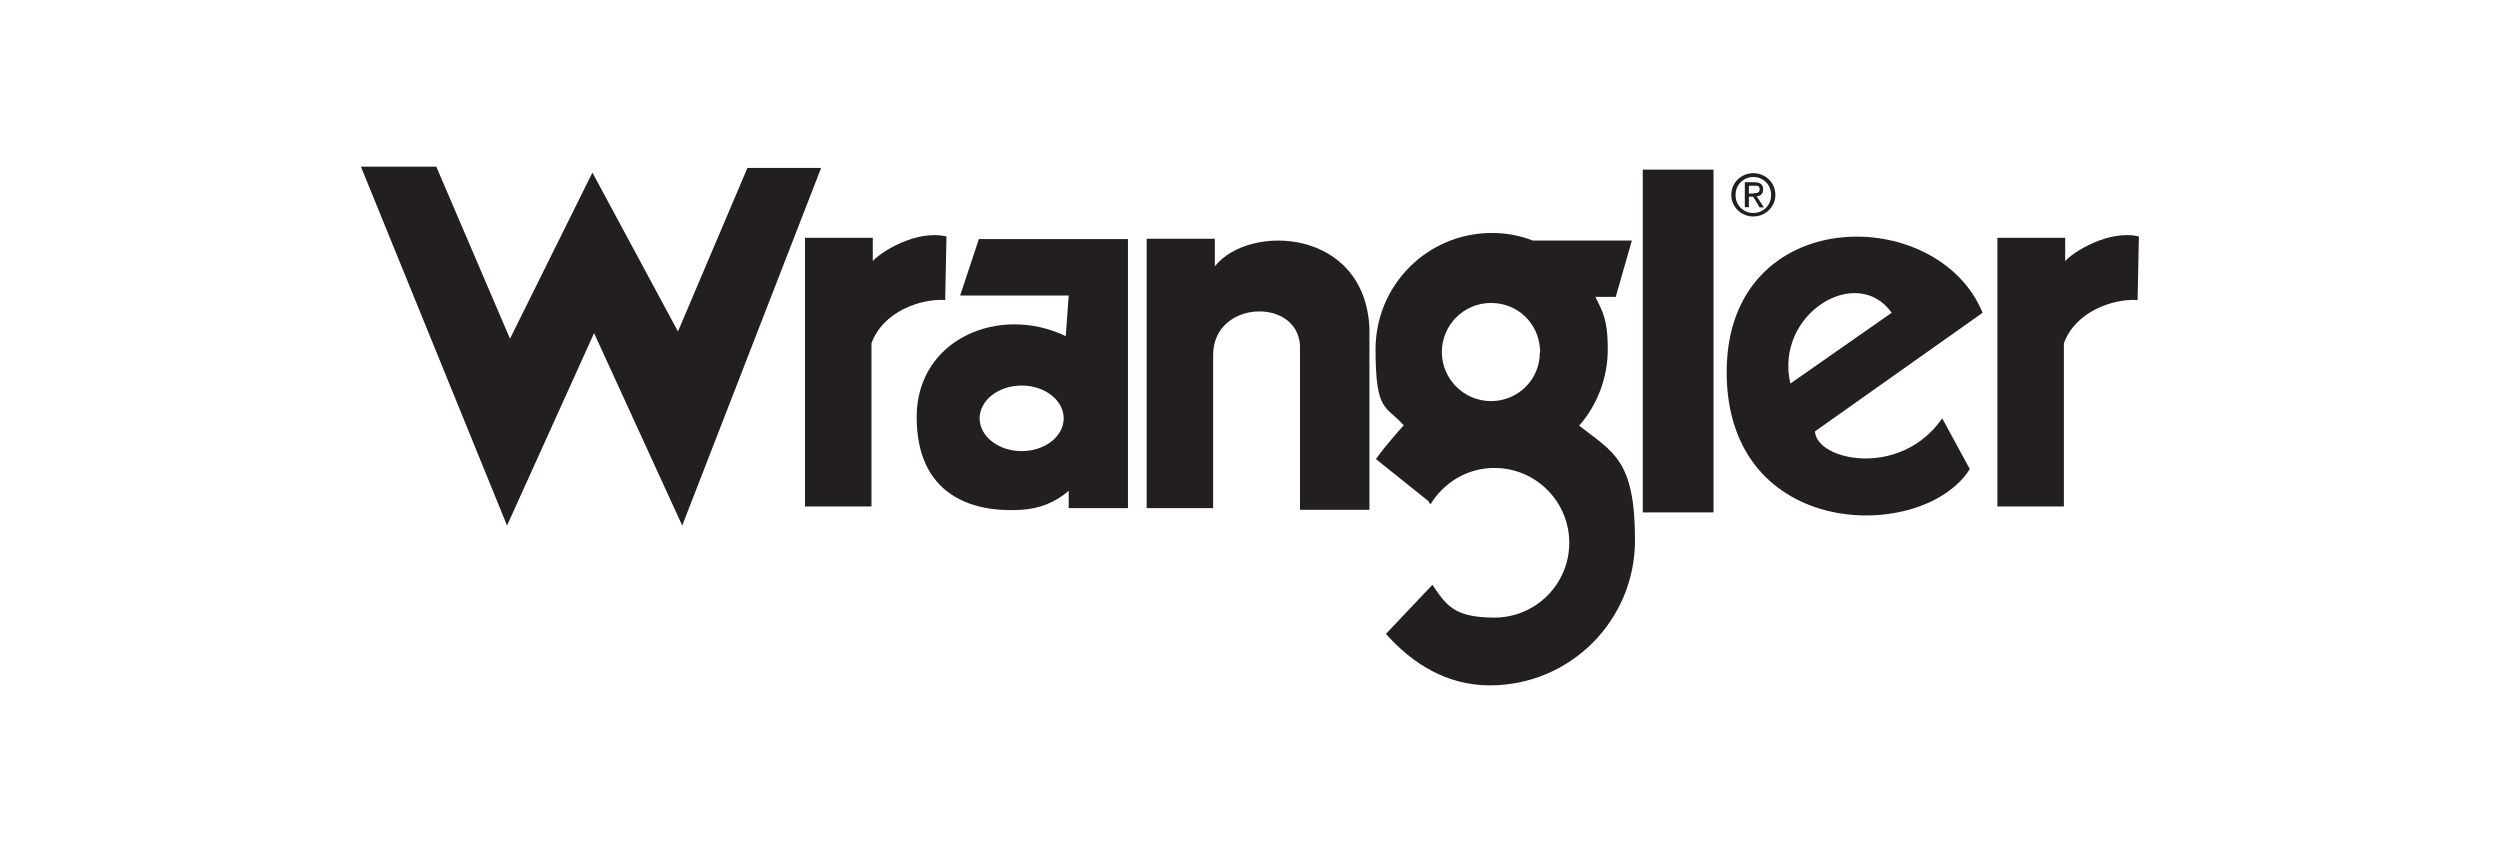
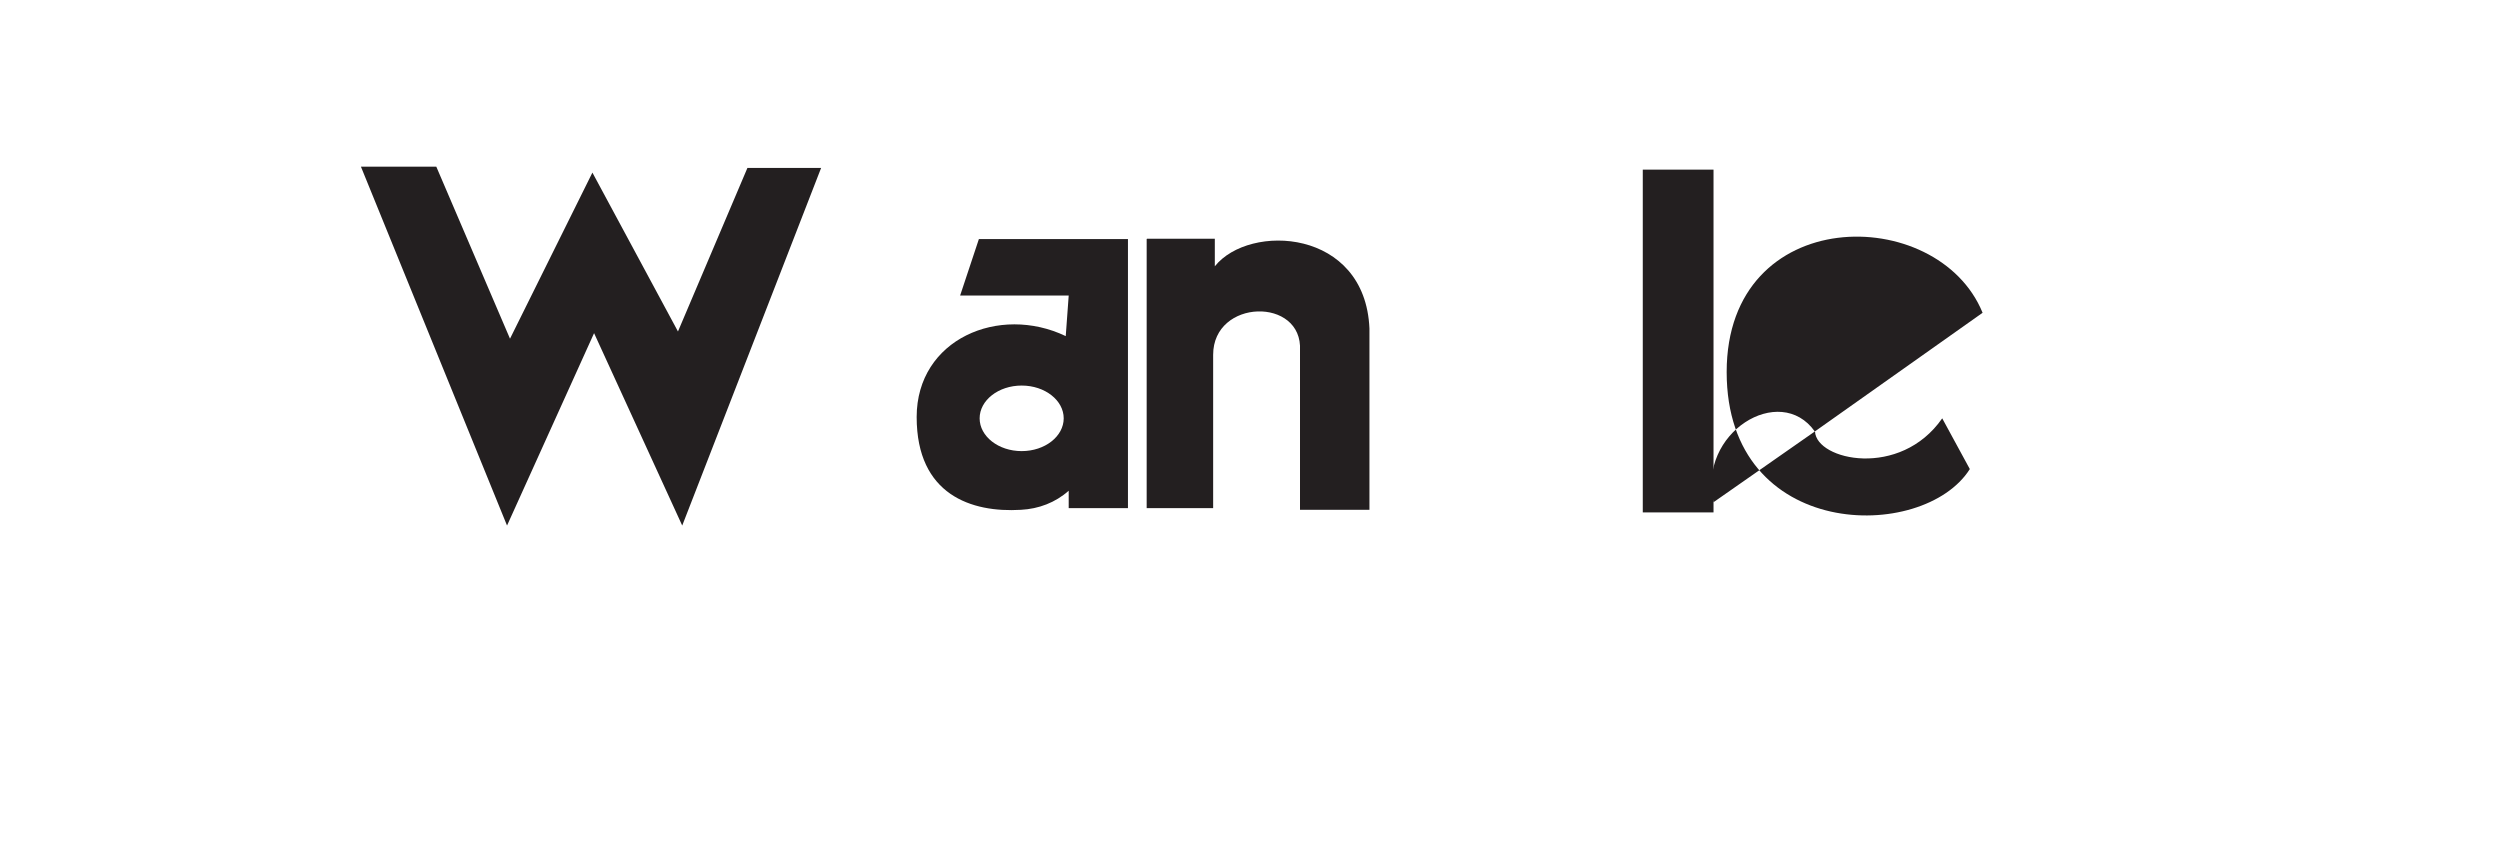
<svg xmlns="http://www.w3.org/2000/svg" id="Logos" viewBox="0 0 135 46">
  <defs>
    <style>.cls-1{fill:#231f20;}</style>
  </defs>
  <g id="Wrangler">
    <polygon class="cls-1" points="19.49 9 27.38 28.38 32.08 17.99 36.84 28.38 44.34 9.07 40.36 9.07 36.61 17.9 31.99 9.32 27.54 18.29 23.56 9 19.49 9" />
-     <path class="cls-1" d="M43.47,12.82v14.53h3.59v-8.81c.62-1.72,2.65-2.42,3.98-2.34l.07-3.43c-1.65-.39-3.59.87-3.98,1.33v-1.26h-3.66v-.02Z" />
    <path class="cls-1" d="M61.92,12.91v14.53h3.59v-8.28c0-3.04,4.85-3.13,4.69-.23v8.6h3.75v-9.79c-.23-5.4-6.48-5.7-8.35-3.36v-1.49h-3.66l-.02.02Z" />
    <rect class="cls-1" x="88.71" y="9.16" width="3.82" height="18.51" />
    <path class="cls-1" d="M51.85,15.96h5.86l-.16,2.19c-3.59-1.72-8.05.16-8.05,4.37s2.97,5.17,5.63,5.01c.96-.05,1.86-.39,2.58-1.03v.94h3.2v-14.53h-8.05l-1.01,3.04h0ZM55.17,24.36c-1.26,0-2.27-.8-2.27-1.77s1.01-1.77,2.27-1.77,2.27.8,2.27,1.77-1.01,1.77-2.27,1.77Z" />
-     <path class="cls-1" d="M98,23.3l9.06-6.41c-2.42-5.93-13.82-5.93-13.82,3.2s10.62,9.22,13.13,5.24l-1.49-2.74c-2.27,3.27-6.8,2.27-6.87.71h-.02ZM102.15,16.89l-5.47,3.82c-.87-3.75,3.59-6.48,5.47-3.82Z" />
-     <path class="cls-1" d="M107.86,12.82v14.53h3.59v-8.81c.62-1.72,2.65-2.42,3.98-2.34l.07-3.43c-1.65-.39-3.59.87-3.98,1.33v-1.26h-3.66v-.02Z" />
-     <path class="cls-1" d="M85.28,22.98c.96-1.1,1.54-2.55,1.54-4.12s-.25-1.98-.67-2.83h1.1l.87-3.04h-5.35c-.69-.27-1.43-.41-2.21-.41-3.47,0-6.28,2.81-6.28,6.28s.57,3.01,1.52,4.11c0,0-.97,1.06-1.5,1.82l2.81,2.25.14.19c.71-1.17,1.98-1.96,3.45-1.96,2.23,0,4.04,1.81,4.04,4.04s-1.81,4.04-4.04,4.04-2.62-.71-3.35-1.77l-2.51,2.65c1.43,1.61,3.29,2.78,5.61,2.78,4.34,0,7.84-3.5,7.84-7.84s-1.17-4.74-3.01-6.18ZM83.15,19.04c0,1.47-1.19,2.62-2.64,2.62s-2.65-1.19-2.65-2.65,1.19-2.65,2.65-2.65,2.57,1.1,2.65,2.5c.02.07,0,.14,0,.18l-.02.02Z" />
-     <path class="cls-1" d="M93.49,10.52c0-.67.55-1.17,1.19-1.17s1.19.5,1.19,1.17-.55,1.17-1.19,1.17-1.19-.5-1.19-1.17ZM94.68,11.5c.53,0,.96-.41.96-.97s-.42-.97-.96-.97-.96.42-.96.97.42.97.96.97ZM94.43,11.19h-.21v-1.35h.51c.32,0,.48.12.48.39s-.16.35-.35.37l.39.6h-.23l-.35-.58h-.23v.58-.02ZM94.68,10.43c.18,0,.34,0,.34-.21s-.16-.19-.3-.19h-.28v.42h.25v-.02Z" />
+     <path class="cls-1" d="M98,23.3l9.06-6.41c-2.42-5.93-13.82-5.93-13.82,3.2s10.62,9.22,13.13,5.24l-1.49-2.74c-2.27,3.27-6.8,2.27-6.87.71h-.02Zl-5.47,3.82c-.87-3.75,3.59-6.48,5.47-3.82Z" />
  </g>
</svg>